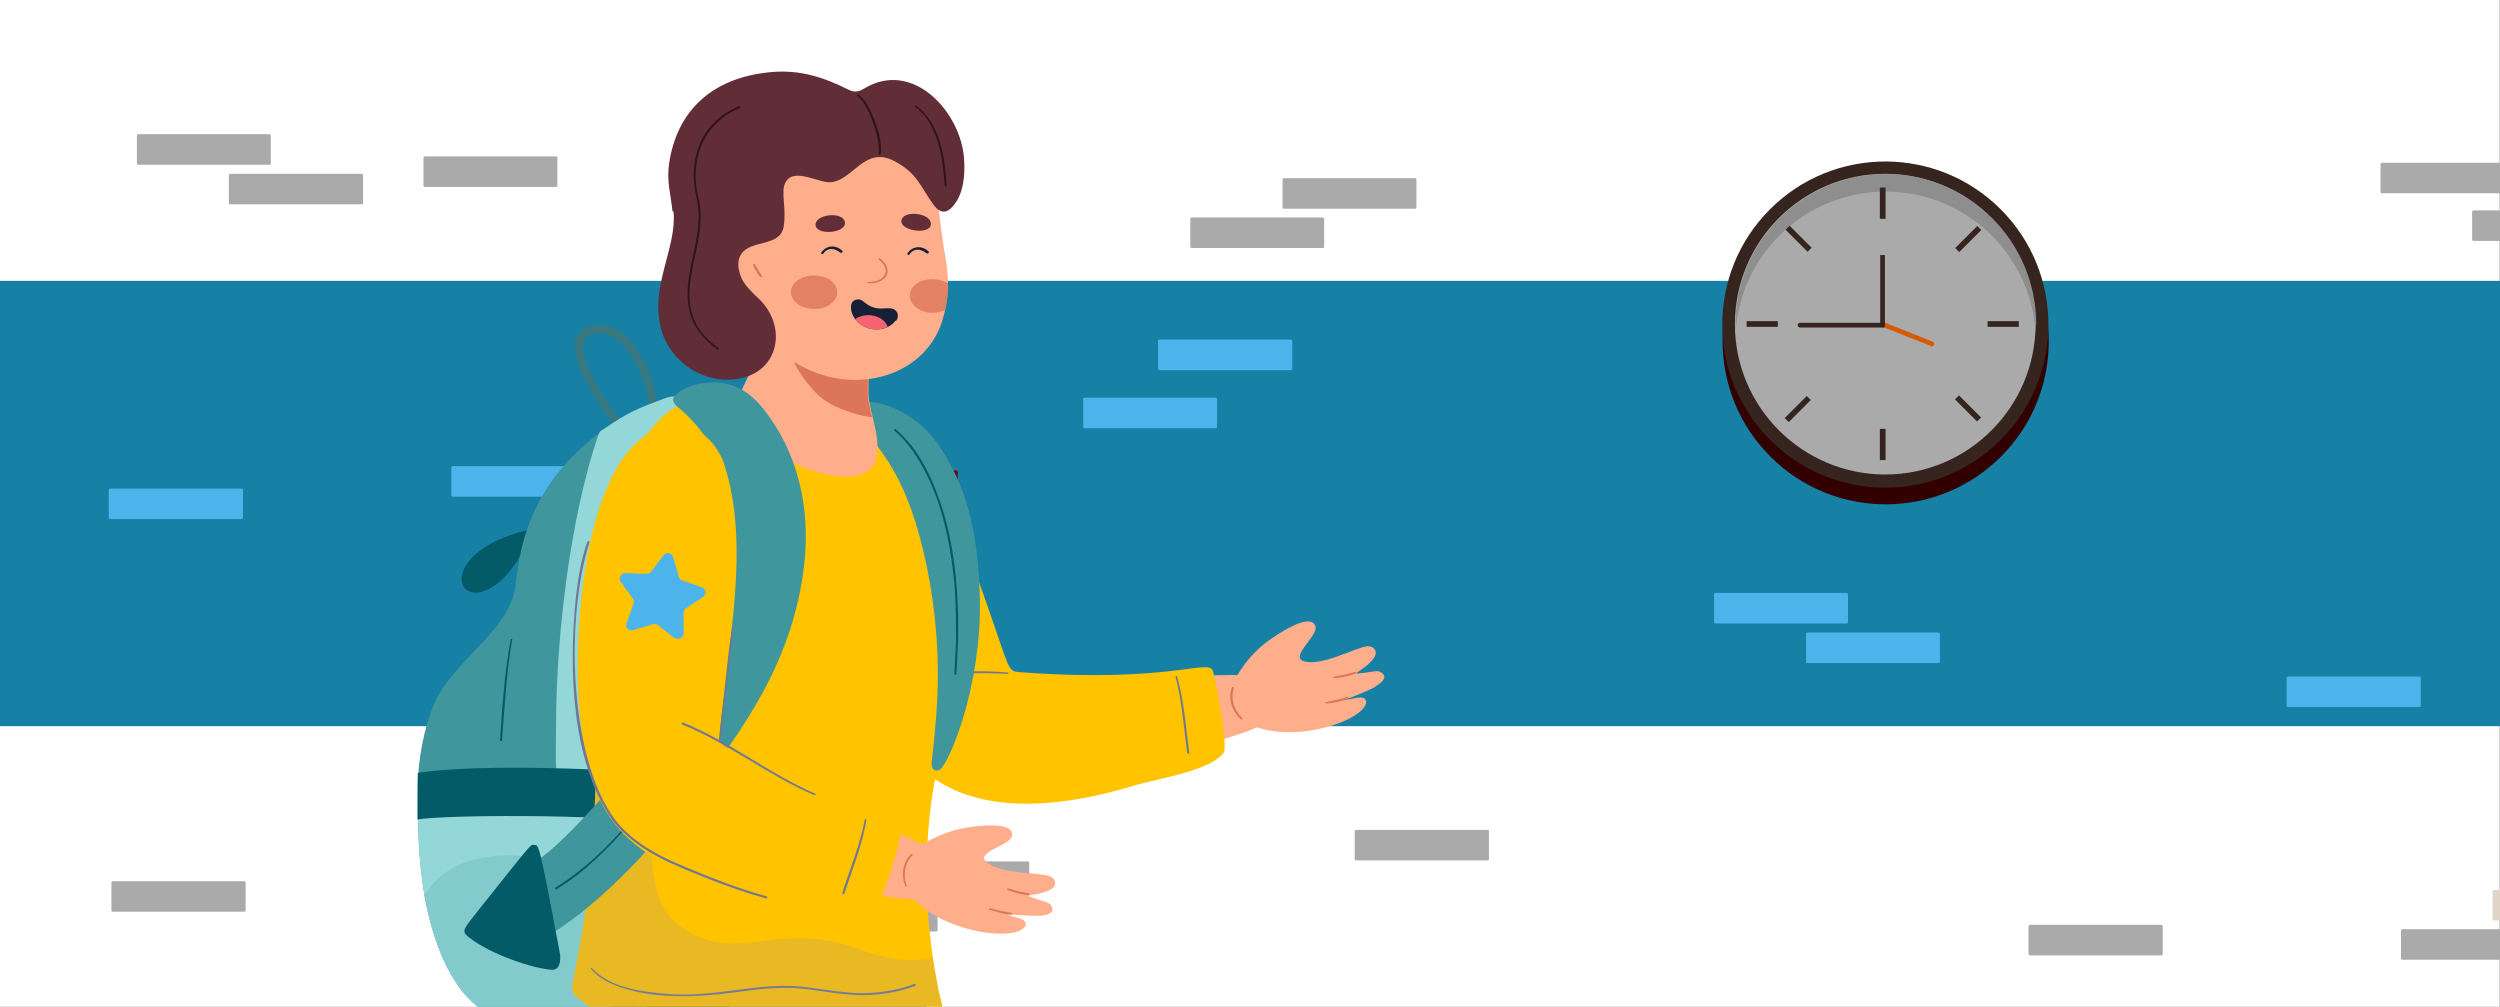
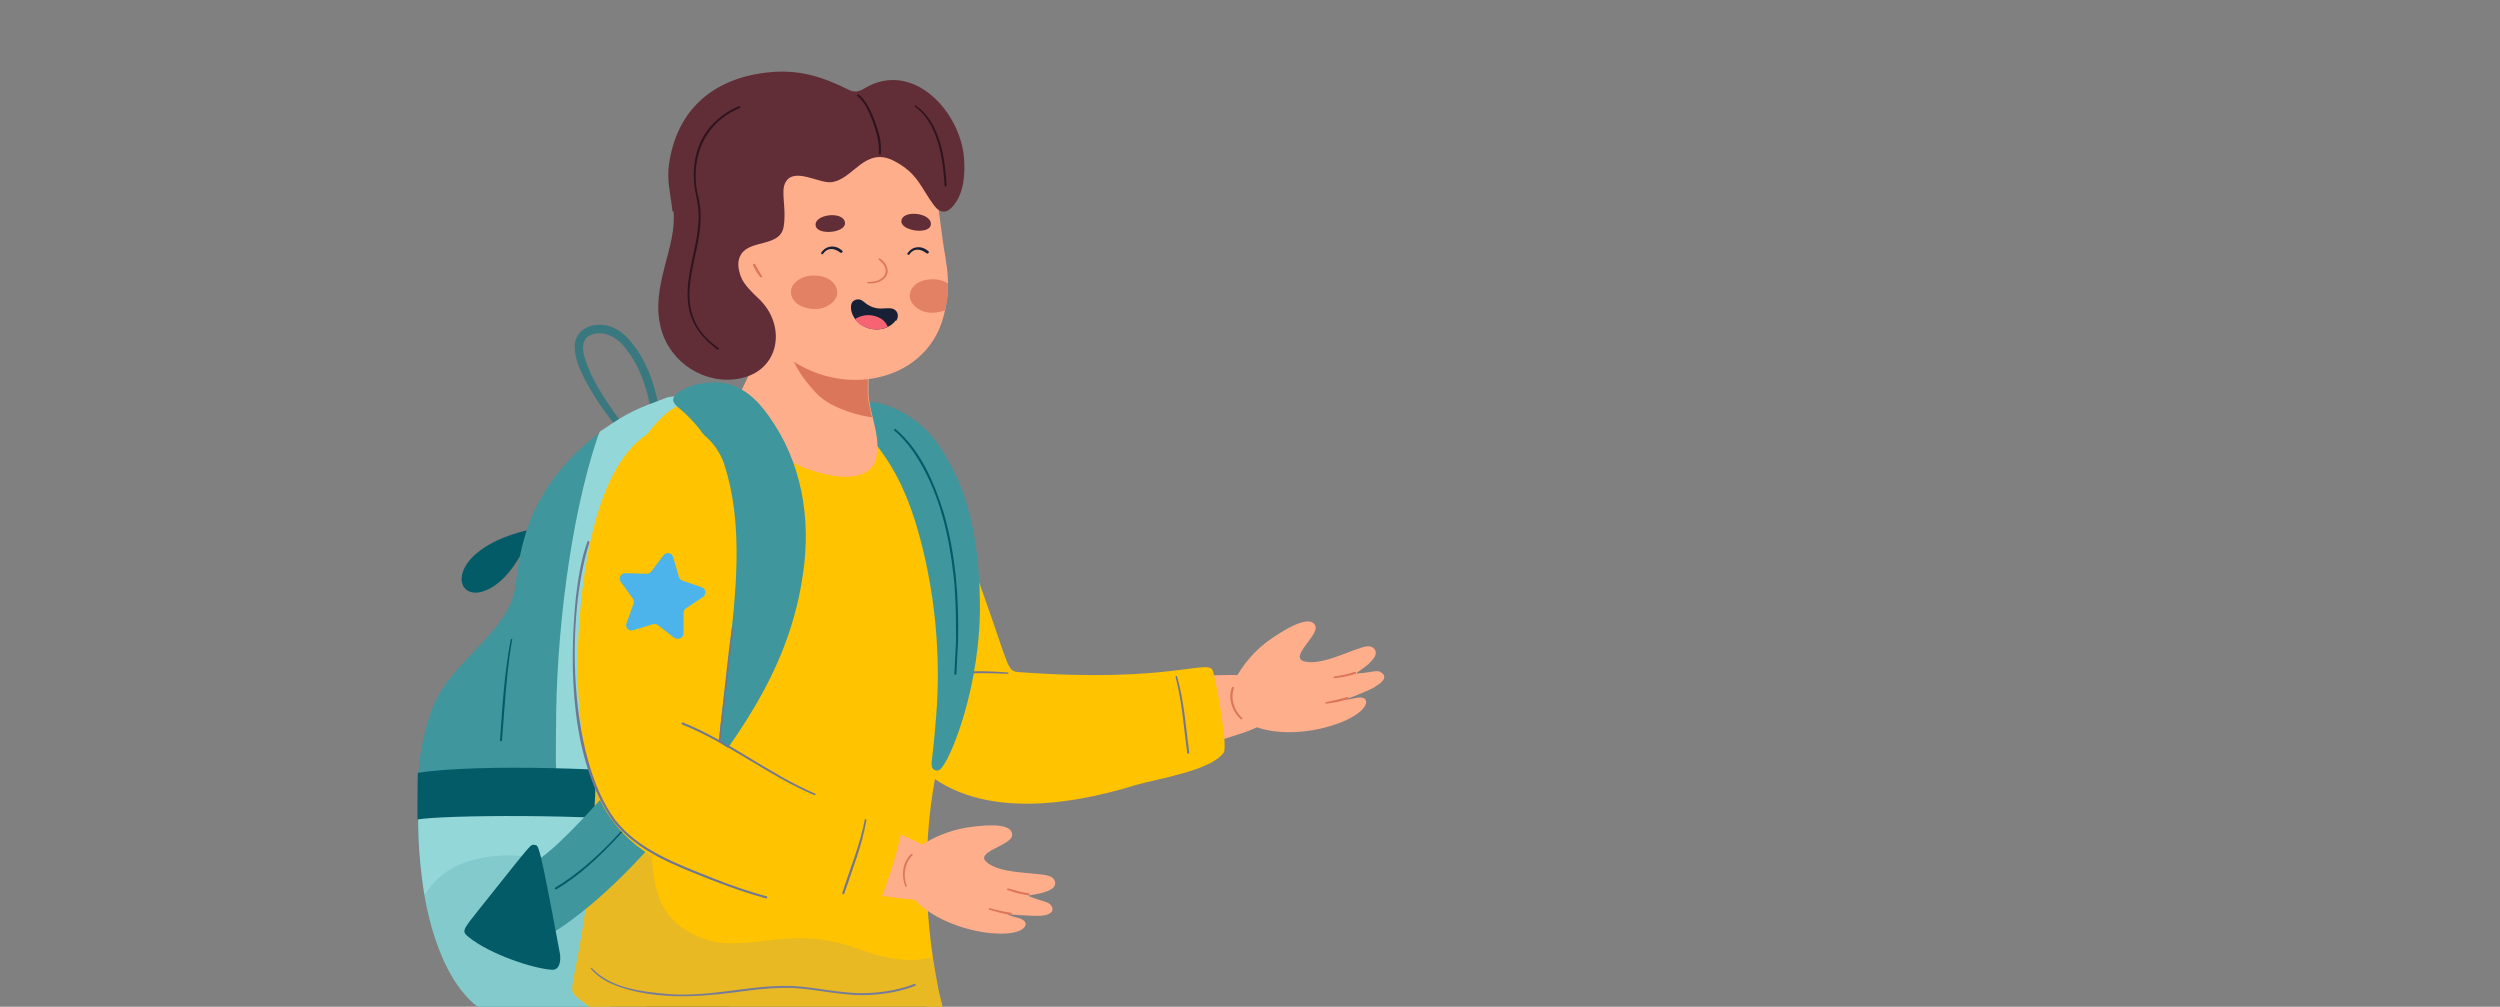
<svg xmlns="http://www.w3.org/2000/svg" viewBox="0 0 745 300">
  <rect x="0" y="0" width="745" height="300" fill="#808080" stroke="none" />
  <defs>
    <clipPath id="clippath">
-       <path d="M0 0h745v300H0z" class="st0" />
-     </clipPath>
+       </clipPath>
    <clipPath id="clippath-1">
      <path d="M0-212.5h745v745H0z" class="st0" />
    </clipPath>
    <clipPath id="clippath-3">
      <path d="M49.7-.8H461V300H49.7z" class="st0" />
    </clipPath>
    <clipPath id="clippath-4">
      <path d="M267.3 578.3c11.9 2.8 26.2 3.1 38.8-.8 2.1-.6 4-1.7 5.4-3.4 1.1-1.3 1.4-2.7 1.1-3.9-.3-1.6-1.6-3.1-3.2-4.5-6.6-5.4-19.8-12.5-23.9-14.6-7.9-3.9-32.6-12.7-33.3 4.3-.2 4.7 1.3 10.6 3.4 15 0 .1 0 .2.2.3 2.5 5.1 6 6.3 11.6 7.6Z" class="st0" />
    </clipPath>
    <clipPath id="clippath-5">
      <path d="M159.5 573c10.7 5.7 24.5 9.8 37.7 9.3 2.2 0 4.3-.6 6.1-1.8 1.4-1 2.1-2.2 2.1-3.5 0-1.6-.7-3.4-1.9-5.2-5-6.9-15.8-17.2-19.3-20.3-6.6-5.9-28.2-20.8-33.3-4.5-1.4 4.5-1.5 10.6-.6 15.4v.4c1.1 5.5 4.2 7.6 9.3 10.4Z" class="st0" />
    </clipPath>
    <clipPath id="clippath-6">
      <path d="M281.8 77v.3c1.2 6.4.9 12.4-1.1 18.6-8.9 27-57.9 24.2-62.3-21.2-2.2-22.8 8.2-42.4 27.4-42.6 8.5-.1 17.5 1.5 24.1 7.3 5.2 4.7 7.8 11.2 9 18 1.2 6.5 1.7 13.1 2.9 19.6Z" class="st0" />
    </clipPath>
    <style>.st0,.st1,.st2{fill:none}.st3{fill:#612d36}.st5{fill:#1780a5}.st6{fill:#e0d4c6}.st7{fill:#717792}.st9{fill:#aaa}.st17,.st18{fill:#dc765a}.st22{fill:#36251f}.st23{fill:#ffc300}.st25{fill:#ffae8b}.st26{fill:#4cb4eb}.st29{fill:#3f969d}.st30{fill:#035b67}.st31{fill:#94d7d8}.st32{fill:#182036}.st33{fill:#30141d}.st18{opacity:.8}.st34{fill:#d6d8f1}.st1,.st2{stroke:#727ca6;stroke-linecap:round;stroke-miterlimit:10;stroke-width:.6px}.st2{stroke:#39787e}</style>
  </defs>
  <g style="isolation:isolate">
    <g id="OBJECTS">
      <g clip-path="url(#clippath)">
        <g>
          <g id="BACKGROUND-2">
            <path fill="#fff" d="M0-212.5h744.9v744.9H0z" />
          </g>
-           <path d="M0 83.7h745v132.7H0z" class="st5" />
          <g id="OBJECTS-4">
            <g clip-path="url(#clippath-1)">
              <g>
                <g>
                  <g>
                    <g>
                      <rect width="39.9" height="9.1" x="382.2" y="53.1" class="st9" rx=".4" ry=".4" />
                      <rect width="39.9" height="9.1" x="354.7" y="64.8" class="st9" rx=".4" ry=".4" />
                    </g>
                    <g>
                      <rect width="39.9" height="9.1" x="322.8" y="118.5" class="st26" rx=".4" ry=".4" />
                      <rect width="39.9" height="9.1" x="245.5" y="140.2" fill="#6d0116" rx=".4" ry=".4" />
                    </g>
                    <g>
                      <path d="M306.3 265.8h-39.2c-.2 0-.4-.2-.4-.4v-8.3c0-.2.2-.4.4-.4h39.2c.2 0 .4.2.4.4v8.3c0 .2-.2.4-.4.4ZM279 277.6h-39.2c-.2 0-.4-.2-.4-.4v-8.3c0-.2.2-.4.4-.4H279c.2 0 .4.2.4.4v8.3c0 .2-.2.4-.4.4Z" class="st9" />
                    </g>
                    <g>
                      <rect width="39.9" height="9.1" x="40.8" y="40" class="st9" rx=".4" ry=".4" />
                      <path d="M68.6 51.8h39.2c.2 0 .4.2.4.4v8.3c0 .2-.2.4-.4.4H68.6c-.2 0-.4-.2-.4-.4v-8.3c0-.2.2-.4.4-.4Z" class="st9" />
                    </g>
                    <path d="M33.6 262.6h39.2c.2 0 .4.2.4.4v8.3c0 .2-.2.4-.4.4H33.6c-.2 0-.4-.2-.4-.4V263c0-.2.2-.4.4-.4Z" class="st9" />
                    <path d="M134.9 138.9h39.2c.2 0 .4.2.4.4v8.3c0 .2-.2.4-.4.4h-39.2c-.2 0-.4-.2-.4-.4v-8.3c0-.2.2-.4.4-.4ZM345.5 101.2h39.2c.2 0 .4.2.4.4v8.3c0 .2-.2.4-.4.4h-39.2c-.2 0-.4-.2-.4-.4v-8.3c0-.2.2-.4.4-.4Z" class="st26" />
                    <path d="M404.1 247.3h39.2c.2 0 .4.2.4.4v8.3c0 .2-.2.4-.4.4h-39.2c-.2 0-.4-.2-.4-.4v-8.3c0-.2.2-.4.4-.4Z" class="st9" />
-                     <path d="M211.8 64.9H251c.2 0 .4.2.4.4v8.3c0 .2-.2.4-.4.4h-39.2c-.2 0-.4-.2-.4-.4v-8.3c0-.2.2-.4.4-.4Z" class="st6" />
                  </g>
                  <g>
                    <circle cx="561.9" cy="101.7" r="48.6" fill="#300" transform="rotate(-45 561.905 101.651)" />
                    <circle cx="561.8" cy="96.7" r="48.6" class="st22" transform="rotate(-45 561.845 96.676)" />
                    <path d="M561.8 141.4c-24.7 0-44.8-20.1-44.8-44.8s20.1-44.8 44.8-44.8 44.8 20.1 44.8 44.8-20.1 44.8-44.8 44.8Z" class="st9" />
                    <path fill="#8e8e8e" d="M606.6 96.7v2.6c-1.3-23.5-20.8-42.2-44.7-42.2s-43.4 18.7-44.7 42.2v-2.6c0-24.7 20.1-44.8 44.8-44.8s44.8 20.1 44.8 44.8h-.2Z" />
                    <g>
                      <path d="M560.2 55.9h1.7v9.3h-1.7zM560.2 127.8h1.7v9.3h-1.7z" class="st22" />
                    </g>
                    <g>
-                       <path d="M520.5 95.7h9.3v1.7h-9.3zM592.3 95.7h9.3v1.7h-9.3z" class="st22" />
-                     </g>
+                       </g>
                    <g>
                      <path d="m582.646 73.915 6.576-6.576 1.202 1.202-6.576 6.576zM531.834 124.586l6.576-6.576 1.202 1.202-6.576 6.576z" class="st22" />
                    </g>
                    <g>
                      <path d="m532.095 68.45 1.203-1.202 6.576 6.576-1.202 1.202zM582.584 119.02l1.202-1.202 6.576 6.576-1.202 1.203z" class="st22" />
                    </g>
                    <path fill="#d65900" d="m575.4 103.1-15.1-6 .5-1.3 15.1 6c.4.2.5.5.4 1-.2.4-.5.5-1 .4Z" />
                    <path d="M561.2 97.6h-24.8c-.4 0-.7-.4-.7-.7 0-.4.4-.7.7-.7h23.9V76h1.4v21.1c0 .4-.3.6-.6.6Z" class="st22" />
                  </g>
                </g>
                <g>
                  <g>
                    <path d="M776.3 71.8h-39.2c-.2 0-.4-.2-.4-.4v-8.3c0-.2.2-.4.4-.4h39.2c.2 0 .4.2.4.4v8.3c0 .2-.2.4-.4.4ZM749 57.6h-39.2c-.2 0-.4-.2-.4-.4v-8.3c0-.2.2-.4.4-.4H749c.2 0 .4.2.4.4v8.3c0 .2-.2.4-.4.4Z" class="st9" />
                  </g>
                  <g>
                    <g>
                      <rect width="39.9" height="9.1" x="742.8" y="265.2" class="st6" rx=".4" ry=".4" />
                      <rect width="39.9" height="9.1" x="715.5" y="276.9" class="st9" rx=".4" ry=".4" />
                    </g>
                    <g>
                      <rect width="39.9" height="9.1" x="510.8" y="176.7" class="st26" rx=".4" ry=".4" />
                      <rect width="39.9" height="9.1" x="538.2" y="188.5" class="st26" rx=".4" ry=".4" />
                    </g>
                    <path d="M604.9 275.6h39.2c.2 0 .4.2.4.4v8.3c0 .2-.2.4-.4.4h-39.2c-.2 0-.4-.2-.4-.4V276c0-.2.2-.4.4-.4Z" class="st9" />
                    <path d="M681.8 201.6H721c.2 0 .4.2.4.4v8.3c0 .2-.2.4-.4.4h-39.2c-.2 0-.4-.2-.4-.4V202c0-.2.2-.4.4-.4Z" class="st26" />
                  </g>
                </g>
                <g>
                  <rect width="39.9" height="9.1" x="126.2" y="46.6" class="st9" rx=".4" ry=".4" />
                  <path d="M173.3 269.3h-39.2c-.2 0-.4.2-.4.4v8.3c0 .2.2.4.4.4h39.2c.2 0 .4-.2.4-.4v-8.3c0-.2-.2-.4-.4-.4Z" class="st6" />
                  <path d="M72 145.6H32.8c-.2 0-.4.2-.4.4v8.3c0 .2.2.4.4.4H72c.2 0 .4-.2.4-.4V146c0-.2-.2-.4-.4-.4Z" class="st26" />
                </g>
              </g>
            </g>
          </g>
        </g>
      </g>
      <g clip-path="url(#clippath-3)">
        <g>
          <g>
            <g>
              <path d="M144.1 176.2c-9.4 3.1-11.3-12 12.2-18 .2 0 2.3-.3 2.3-.5 0 .1-5 15.4-14.6 18.5Z" class="st30" />
              <path fill="#39787e" d="M184.2 127.8c-3.8-4.7-7.3-9.6-10.1-15.1-1.4-2.8-2.7-5.7-2.8-9-.3-4.1 2.9-6.7 6.8-6.9 3.4-.3 6.7 1.5 8.9 3.9 6.4 6.9 9 16.4 10 25.5 0 .7-.4 1.3-1.1 1.3-.7 0-1.3-.4-1.3-1.1-1-8.5-3.5-17.6-9.3-23.9-2.7-2.9-7.1-4.4-10.4-2-2.7 2.8 0 8 1.3 11.2 2.6 5.3 6 10.2 9.6 14.9.8 1-.7 2.2-1.5 1.2Z" />
            </g>
            <g>
              <path d="M209.1 152.4c-.9 3.6 0 13.3-.6 19.1-.2 1.4-.4 6.5-.9 14.1-.8 12.6-2.3 32-4.9 52.4-2.6 20.2-6.3 41.5-11.6 58.3-5.3 16.6-28.2 13.1-44.2 6.3-12-5.1-17.9-21.9-20.4-35.7-.3-1.6-.5-3.2-.7-4.8-1.6-12.4-1.1-19.6-1.2-26.8v-.9c-.2-7.8 1.9-18 4.8-24.7 5.7-13 22.1-21.5 24.1-34.5.7-4.6 1.4-15.3 7.4-26.2 4-7.3 10.1-14.4 18.2-20.3.4-.3.8-.6 1.2-.8 7.4-5.1 9.9-6 18.4-9.2 3.7-1.4 8.3.6 8.7 5.2.6 6.3 1.7 12.6 1.5 19-.3 8.9.8 7.7.4 9.5Z" class="st29" />
              <path d="M152.6 190.7c-1.7 9.9-2.2 19.9-3 29.9 0 .4-.6.4-.6 0 .7-10 1.3-20.1 3.2-30 0-.3.5-.2.5 0Z" class="st30" />
            </g>
            <g>
              <path d="M202.7 238.1c-2.6 20.2-6.3 41.5-11.6 58.3-5.3 16.6-28.2 13.1-44.2 6.3-13.4-5.7-19.3-26.1-21.1-40.5-1.6-12.4-1.1-19.6-1.2-26.8 9.4-.9 2.3-.7 21-1.2 22.7-.5 32.4 0 55.4 3.4.2 0 .4.1.6.2.5.1.9.2 1.2.4ZM209.1 152.4c-.9 3.6 0 13.3-.6 19.1-.5 4-1.4 29.4-5.1 59.9-.2 1.3-.3 2.6-.5 3.9-6-1-29-5.1-34.6-3.2-3.3 1.1-2.6-2.9-2.6-15.4 0-26.3 4-61.5 12.4-86.5.2-.6.4-1.1.7-1.6.4-.3.8-.6 1.2-.8 7.4-5.1 9.9-6 18.4-9.2 3.7-1.4 8.3.6 8.7 5.2.6 6.3 1.7 12.6 1.5 19-.3 8.9.8 7.7.4 9.5Z" class="st31" />
              <path d="M203.4 231.5c-.5 4.5-1.1 9.2-1.8 13.9-26.5-3-69.6-2.5-77.2-1.2 0-.1 0-11.5.1-13.9 18.1-2.8 60.8-1.3 78.9 1.1Z" class="st30" />
              <path fill="#3f969d" d="M207.6 185.6c-.8 12.6-2.3 32-4.9 52.4-2.6 20.2-6.3 41.5-11.6 58.3-5.3 16.6-28.2 13.1-44.2 6.3-12-5.1-17.9-21.9-20.4-35.7v-.1c3.9-6.4 9.7-9.7 16.9-11.1 13-2.5 18.8 1.8 25.3.3 7.1-1.7 10.7-11.4 12.9-18.5 6.5-21.2 8.3-33.6 21.4-47.3 1.5-1.6 3-3.2 4.7-4.6Z" opacity=".2" style="mix-blend-mode:multiply" />
            </g>
          </g>
          <g>
            <g>
              <g>
                <g>
                  <g>
                    <path d="M239.5 421.3c-10.9 17.3-8.2 39.4-4.1 58.3 3 14.1 15.1 73.2 33.8 69.3 6.3-1.3 6.8-6.5 6.7-11.9-.2-19-.9-95.6-7.8-113.5-3.8-14.2-20.4-12.2-28.7-2.1Z" class="st25" />
                    <path d="M269.1 430.4c.9 9.2-5.9 17.4-15.1 18.3-9.2.9-17.4-5.9-18.3-15.1-.9-9.2 5.9-17.4 15.1-18.3 9.2-.9 17.4 5.9 18.3 15.1Z" class="st25" />
                  </g>
                  <path d="M264.5 430.7c-3.9 1.6-8.5 1.6-12.3-.3-.1 0-.2-.2-.1-.3 0-.1.2-.2.3-.1 3.8 1.6 8.1 1.8 11.9.4.2-.1.4.3.2.4Z" class="st17" />
                </g>
                <g>
                  <g clip-path="url(#clippath-4)">
                    <g>
                      <path d="M267.3 578.3c11.9 2.8 26.2 3.1 38.8-.8 2.1-.6 4-1.7 5.4-3.4 1.1-1.3 1.4-2.7 1.1-3.9-.3-1.6-1.6-3.1-3.2-4.5-6.6-5.4-19.8-12.5-23.9-14.6-7.9-3.9-32.6-12.7-33.3 4.3-.2 4.7 1.3 10.6 3.4 15 0 .1 0 .2.2.3 2.5 5.1 6 6.3 11.6 7.6Z" class="st31" />
                      <g>
                        <path d="M267.3 578.3c11.9 2.8 26.2 3.1 38.8-.8 2.1-.6 4-1.7 5.4-3.4 1.1-1.3 1.4-2.7 1.1-3.9-17.3 6.6-42.4 5.8-57.1.2 0 .1 0 .2.2.3 2.5 5.1 6 6.3 11.6 7.6Z" class="st32" />
                        <path d="M287.7 544.8s-9.5 7.1-12.8 16.9M294.5 548.7s-9.2 7.4-12.1 17.4" class="st2" />
                      </g>
                    </g>
                  </g>
                  <g>
                    <path d="M249.2 534.4c1.6 4.7 2.6 10 5.3 14.2 5 7.7 16.8 7.5 20.8.3 3.3-6 2.6-13 1.9-20.7-.3-3-1.5-4-4.5-3.7-5.1.6-10.4 1.6-15.5 2.8-4.2 1-9.9 1.3-8 7Z" class="st34" />
                    <g>
                      <path d="m270.3 530.9.2 13.2M257.8 532.8l3.9 12.6" class="st1" />
                    </g>
                  </g>
                </g>
              </g>
              <g>
                <g>
                  <g>
                    <path d="M173.4 414.1c-15 13.9-18.1 35.9-19.1 55.2-.7 14.4-4.4 74.6 14.6 75.7 6.4.4 8.2-4.5 9.6-9.8 4.7-18.4 24-92.6 22-111.7 0-14.7-16.5-17.1-27.1-9.5Z" class="st25" />
                    <path d="M199.7 430.5c-1.5 9.1-10.2 15.3-19.3 13.7-9.1-1.5-15.3-10.2-13.7-19.3 1.5-9.1 10.2-15.3 19.3-13.7 9.1 1.5 15.3 10.2 13.7 19.3Z" class="st25" />
                  </g>
                  <path d="M195.1 429.7c-4.2.5-8.6-.7-11.8-3.5-.1 0-.1-.3 0-.4 0-.1.3-.1.4 0 3.2 2.5 7.3 3.8 11.4 3.5.3 0 .3.4 0 .4Z" class="st17" />
                </g>
                <g>
                  <g clip-path="url(#clippath-5)">
                    <g>
                      <path d="M159.5 573c10.7 5.7 24.5 9.8 37.7 9.3 2.2 0 4.3-.6 6.1-1.8 1.4-1 2.1-2.2 2.1-3.5 0-1.6-.7-3.4-1.9-5.2-5-6.9-15.8-17.2-19.3-20.3-6.6-5.9-28.2-20.8-33.3-4.5-1.4 4.5-1.5 10.6-.6 15.4v.4c1.1 5.5 4.2 7.6 9.3 10.4Z" class="st31" />
                      <g>
                        <path d="M159.5 573c10.7 5.7 24.5 9.8 37.7 9.3 2.2 0 4.3-.6 6.1-1.8 1.4-1 2.1-2.2 2.1-3.5-18.4 1.8-42.4-5.4-55.2-14.6v.4c1.1 5.5 4.2 7.6 9.3 10.4Z" class="st32" />
                        <path d="M187.8 545.9s-11 4.4-16.7 13M193.4 551.4s-10.8 4.8-16.2 13.6" class="st2" />
                      </g>
                    </g>
                  </g>
                  <g>
                    <path d="M153.4 525.8c.3 4.9-.1 10.4 1.4 15.1 2.8 8.7 14.2 11.7 20 5.7 4.8-4.9 5.9-11.8 7.3-19.5.5-3-.4-4.3-3.4-4.7-5-.8-10.5-1.1-15.7-1.3-4.3-.1-9.9-1.3-9.5 4.7Z" class="st34" />
                    <g>
                      <path d="m174.7 527.9-3.3 12.8M162.1 526.5l.5 13.2" class="st1" />
                    </g>
                  </g>
                </g>
              </g>
            </g>
            <g>
              <path d="M273.7 378.8c-3.3 20.3-1.9 41.7 1.1 62 .8 5.3 1.1 4.8-3.5 7.2-1.4.7-3.1 1.5-5.2 2.2-5 1.8-11.6 3.4-18 4.3-11.4 1.6-22.2 1-22.4-5.2-.4-13.9-1.9-21.8-3.7-28.3-1.8-6.7-3.8-12.1-5.3-21.3 0-.3-.2-1.9-.5-2.8-.2-.5-.5-.7-.9 0-8.7 15-13.4 43.6-14 61.2 0 2.5-.5 3-3 3.5-4.8 1.1-9.8 1.6-14.8 1.7-6.8.1-13.7-.6-20.4-1.7l-3.6-.6c-8.2-1.5-8.6-9.3-9.2-16.7-.6-8.3.2-16.7 1.7-24.8 3.5-19.2 7.8-22 10.2-39 2.6-19 .2-45 12.4-70.6 4.1-8.6 12-15 21-19.5 6.2-3.1 12.9-5.2 19.3-6.6 1.2-.3 4-.5 7.7-.7 9.6-.4 25.2 0 34.9 3.4 6.5 2.3 12.1 6.1 16.8 11.1 13.6 14.5 2.7 59.2-.8 81Z" class="st5" />
              <g>
                <path d="M222.8 283.2c-13.5 32.9-12.1 69.8-14.2 91.8-2.7 28.7-7.2 29.9-19.1 64.2-2.8 8.1-4.2 16.7-5.6 23.4 0 .3-.1.6-.2.9-6.8.1-13.7-.6-20.4-1.7 1.6-40.1 14.6-39.6 20.9-87.3 2.4-17.9.5-53.7 11.6-83.9 6.2-3.1 12.9-5.2 19.3-6.6 1.2-.3 4-.5 7.7-.7ZM266.1 450.2c-5 1.8-11.6 3.4-18 4.3-8.8-11.3-13.8-29.6-14.6-38.8-.6-6.9-1.5-13.7-1.9-20.6-2.2-34.8-9.8-14.7.8-38.3 1.8-3.9 4-9.5 4-9.5 7 8.6 10.2 24.4 11.9 35.3 2.7 18-.9 35.7 10.4 56.4 2.8 5.1 5.5 9 7.2 11.2Z" class="st30" />
              </g>
              <path fill="#b13857" d="M237.7 407.9c-4.1 5.3-12.6 11.5-15.6 13.1-1.8-6.7-3.8-12.1-5.3-21.3 0-.3-.2-1.9-.5-2.8-.3-2.5 0-4.8 1.3-7.1 2.8-5 5-10.4 7.2-15.7 14.9-35.6 14.8-41.6 16.6-45.1.5-.9 1.6-.9 2.2 0 .2.3.4.7.6 1.1 10.6 22.1 10.3 55.9-6.6 77.7Z" opacity=".2" style="mix-blend-mode:multiply" />
              <path fill="#822647" d="M242.8 325c-2.3 12.6-7.4 24.4-11.9 36.4-4.7 11.9-9.6 23.6-14.9 35.3 0 .2-.2.2-.4.2s-.2-.3-.2-.4c9.5-21.9 19.3-43.8 25.9-66.8.4-1.5.7-3.1 1-4.7 0-.3.5-.2.5 0Z" />
            </g>
          </g>
          <g>
            <g>
              <g>
                <g>
                  <path d="M281.8 216.1c-.4-1.3 14.8-12.6 29.3-13.4 15.2-.8 31.9-1.4 47.8-1.4 6 0 15.6-.9 17.8 1.7 6.3 7.8 3.2 12.3-6.6 15.5-23.7 7.8-49.7 14-57.4 14.1-12.6.2-26.9-3.6-30.9-16.4Z" class="st25" />
-                   <path d="M297.5 202c3.3-.3 6.6-.3 9.9 0 .2 0 .3.2.3.3 0 .2-.1.3-.3.3-3.3-.1-6.5-.2-9.8 0-.3 0-.3-.5 0-.5Z" class="st17" />
                </g>
                <g>
                  <path d="M409.8 204.7c-2.5 1.4-8.9 3.8-9 3.8.1 0 .3.1.4 0 .9-.1 1.9-.3 2.8-.5 2.7-.6 3.6.6 2.9 2.1-2.7 5.9-25.9 12.6-37.4 4-2.8-2.1-3.8-7.2-2-10.7 2.7-5.2 6.5-9.8 11.4-13.1 1.8-1.2 11.5-8 13.1-3.7 1 2.7-7.6 9-3.6 10.4 5.3 1.8 15.3-4 19-4.4 1.8-.2 3.3 1.3 2.2 3.2-1.8 3-6.5 5-5.1 4.9 4.5-.3 5.8-1.2 7.1-.3 2.1 1.3.2 3.1-1.7 4.1Z" class="st25" />
                  <g>
                    <path d="M397.5 201.6c2.1-.3 4.2-.7 6.2-1.4.2 0 .3 0 .4.2 0 .2 0 .3-.2.4-2 .7-4.2 1.1-6.3 1.3-.3 0-.3-.4 0-.5ZM395.2 209.2c2.1-.4 4.3-.9 6.3-1.5.2 0 .3 0 .4.2 0 .2 0 .3-.2.4-1 .4-2.1.6-3.2.9-1.1.2-2.2.4-3.3.5-.3 0-.4-.4 0-.5ZM369.8 214.4c-2.5-2.3-4-6.1-2.7-9.5.1-.4.7-.2.6.2-1.1 3.2.1 6.6 2.5 8.9.2.2-.1.5-.3.3Z" class="st17" />
                  </g>
                </g>
              </g>
              <g>
                <path d="M273.6 228.2c-9.7-9.4-18.4-24.9-24.2-38.8-8.3-19.9-20-55.5-2.5-68.3 5.3-3.9 14.4-1.4 19.4 3.7 13.4 13.9 20.1 33.7 26.5 51.6 8.3 23.3 7.2 23.6 11 23.9 45.9 3.4 56.6-4.4 57.7-.2 1.5 5.5 4.3 22.4 3.2 24.1-3.5 5.4-20.3 8-26.1 9.7-21.7 6.7-48.7 10.1-65-5.8Z" class="st23" />
                <g>
                  <path d="M300.2 200.8c-4.7-.2-9.5-.3-14.2 0-.2 0-.3-.1-.3-.3 0-.2.1-.3.3-.3 4.7-.3 9.5-.2 14.3.2.3 0 .3.5 0 .5ZM350.8 201.7c2.1 7.4 2.6 15.1 3.6 22.6 0 .2 0 .3-.3.3s-.3 0-.3-.3c-1.1-7.6-1.5-15.2-3.5-22.6 0-.3.4-.4.5-.1Z" class="st7" />
                </g>
              </g>
            </g>
            <g>
              <path d="M290.2 184.5c-.4 12.4-5.5 23.8-8.8 35.6-5.8 20.7-6.6 43.7-3.4 65.3.5 3.3 1.1 6.5 1.7 9.7 1 4.8 2.7 7.2-1.5 9-17.8 7.3-36.1 2.3-54.4 4.9-5.4.8-13.9 2.9-24.8.8-10.2-1.9-20.1-6.8-27.1-12.7-2.5-2.1-1.3-2.2 1.6-19.6.7-4.2 2.5-16.5 2.8-20.7 3.1-49.9.4-44.4.1-63.1 0-3.3 0-7 .4-10.9 1.6-21.1 8.3-48.6 22.1-59.9 7.6-6.2 25.9-4.9 35.7-3.6 12.4 1.6 26.3 4.8 37.6 10.3 6.3 3 11.8 12.5 14.2 19.5 3.8 11.1 4.1 23.6 3.7 35.4Z" class="st23" />
              <path d="M176.3 288.4c5.6 6.1 14.8 7.1 22.6 7.8 8.2.7 16.4-.7 24.6-1.7 4.1-.5 8.2-.8 12.4-.7 8.2.4 16.3 2.8 24.6 2 4.1-.3 8.1-1.1 12-2.6.2 0 .3 0 .4.2s0 .3-.2.4c-3.9 1.5-8 2.3-12.1 2.6-8.3.8-16.4-1.6-24.6-2-4.1-.1-8.2.2-12.3.7-12.2 1.7-24.8 3.1-36.9-.3-4-1.2-8-2.8-10.7-6.1v-.3h.3Z" class="st7" />
              <path fill="#8f94b3" d="M278.2 304c-17.8 7.3-36.1 2.3-54.4 4.9-5.4.8-13.9 2.9-24.8.8-10.2-1.9-20.1-6.8-27.1-12.7-2.5-2.1-1.3-2.2 1.6-19.6.7-4.2 2.5-16.5 2.8-20.7 3.1-49.9.4-44.4.1-63.1 0-3.3 0-7 .4-10.9 2.8 2.8 6.6 8.2 8.9 13.8 16.5 39.7-.2 68 18 80.2 15.5 10.4 27.8-1.8 49.4 5.2 6.8 2.2 15 5.8 24.8 3.4.5 3.3 1.1 6.5 1.7 9.7 1 4.8 2.7 7.2-1.5 9Z" opacity=".2" style="mix-blend-mode:multiply" />
            </g>
            <g>
              <path d="M250.7 122.3c0-1.3 1.2-1.5 2.2-1.8 7.1-2.3 14.7.8 20.6 5.4 3.7 2.9 6.4 6.7 8.7 10.7 7.4 12.4 9.5 27.4 9.8 41.8.6 25.7-9 48.9-11.9 50.9-1 .7-2.2.2-2.4-.9-.3-2 .1 0 1.3-15.3 1.2-15.2.1-30.7-3.1-45.6-4.2-19.2-9.4-28.2-15.4-35.8-5.2-6.6-9.8-6.8-9.9-9.3Z" class="st29" />
              <path d="M266.8 127.8c7.5 6.3 11.5 15.8 14.4 24.9 3.6 12.4 4.6 25.5 4.3 38.4l-.5 9.7c0 .2-.2.3-.3.3-.2 0-.3-.2-.3-.3l.5-9.6c0-4.6 0-9.8-.3-14.5-.1-1.4-.2-3.5-.4-4.8-1.3-11.9-4-24-10.2-34.4-2-3.4-4.5-6.7-7.5-9.2-.1 0-.1-.2 0-.4 0-.1.2-.1.3 0Z" class="st30" />
            </g>
            <g>
              <g>
                <path d="M261.2 136.5c-4.3 16-49-6.3-41.2-18.5 1.6-2.6 4-7.9 5.3-11.8 3.5-11.3-.3-14 4.4-17.8 4.5-3.5 10-3 15.2-.5.2 0 .3.1.5.2 3.1 1.6 6.1 3.9 8.6 6.4.6.6 1.2 1.3 1.8 2L257 98c.2.2.3.4.4.5.8 1 1.5 2.2 1.9 4 0 .3.1.5.2.8v.3c.2 1 .2 2.2.2 3.5v2.4c-.4.7-.6 1.6-.7 2.5-.2.9-.2 1.9-.2 2.9v2.1c0 2.2.6 4.6 1.2 7.1 1 4.2 2.1 8.5 1.1 12.1Z" class="st25" />
                <path d="M260.1 124.4c-2.3-.3-4.5-.8-6.6-1.5-3.9-1.3-7.7-2.9-10.6-6.1-3.4-3.7-6.3-7.7-7.7-12.7-.4-1.4-.4-2.5-.1-3.6.2-1 .6-2 1-3.3V97c.5-1.6 1-3.6 1.3-6.4v-.5c0-.4 0-.8.1-1.2.2-1 .4-1.9.7-2.8h.4c.3 0 .6 0 .8.1.3 0 .7.1 1 .2.3 0 .7.2 1 .3 1.1.3 2.2.7 3.3 1.2.2 0 .3.1.5.2 2.8 1.4 5.7 3.5 8.6 6.4.6.6 1.2 1.3 1.8 2 .1.2.3.3.4.5.3.3.5.7.8 1 .2.2.3.4.4.5.1.2.2.4.4.5 0 .1.2.2.2.4.6 1 1 2.1 1.3 3.1 0 .3.1.5.2.8v.3c.1.7.2 1.4.2 2.1V109.5c-.3.8-.5 1.6-.7 2.4-.2.9-.2 1.9-.2 2.9v2.1c0 2.2.6 4.6 1.2 7.1Z" class="st17" />
              </g>
              <g clip-path="url(#clippath-6)">
                <path d="M281.8 77v.3c1.2 6.4.9 12.4-1.1 18.6-8.9 27-57.9 24.2-62.3-21.2-2.2-22.8 8.2-42.4 27.4-42.6 8.5-.1 17.5 1.5 24.1 7.3 5.2 4.7 7.8 11.2 9 18 1.2 6.5 1.7 13.1 2.9 19.6Z" class="st25" />
                <g>
                  <g>
                    <path d="M268.6 66c0-3.6 9.1-2.7 8.8.9-.3 3.1-8.7 2-8.8-.9ZM243.1 67.4c-.9-3.5 8.2-4.7 8.7-1.1.4 3.1-8 3.9-8.7 1.1Z" class="st3" />
                    <path d="M244.7 75.4c1.1-2 3.6-2.5 5.5-1.3.3.3 1.2.6.8 1.1-.2.2-.5.2-.7 0-1.7-1.3-3.7-1.5-5 .4-.2.4-.8 0-.6-.4ZM270.4 75.6c1.1-2 3.6-2.5 5.5-1.3.3.3 1.2.6.8 1.1-.2.2-.5.2-.7 0-1.7-1.3-3.7-1.5-5 .4-.2.4-.8 0-.6-.4Z" class="st32" />
                  </g>
                  <path d="M258.7 84c4.6.2 7.4-3.3 3.2-6.6-.1 0-.1-.3 0-.4 0-.1.2-.1.3 0 .8.6 1.6 1.3 2 2.3 1.5 3.6-2.6 5.5-5.6 5.1-.3 0-.2-.4 0-.4ZM226.7 82.7c-1-1.1-1.7-2.3-2.3-3.7 0-.2 0-.3.2-.4.1 0 .3 0 .4.1.6 1.2 1.4 2.5 2.1 3.6.2.2-.2.5-.4.3Z" class="st17" />
                  <g>
                    <path d="M235.7 86.9c0-2.4 2.9-4.8 6.9-4.8 3.6 0 6.7 1.8 6.9 5 .1 2.5-3.1 5-6.4 5-3.9 0-7.4-1.8-7.4-5.2ZM284.9 88c0-2.4-3-4.8-7-4.8-3.6 0-6.7 1.8-6.8 5 0 2.5 3.1 5 6.5 5 3.9 0 7.4-1.8 7.3-5.2Z" class="st18" />
                  </g>
                  <g>
                    <path d="M266.9 95.5c-.6.9-1.5 1.5-2.3 1.9-3.2 1.6-7.4.6-9.5-2 0 0-.1-.2-.2-.2-.5-.7-1-1.6-1.2-2.5-.2-.9-.2-2.3.5-2.9.7-.6 1.7-.8 2.6-.3.4.3.8.5 1.2.9 1.6 1.2 3.3 1.7 5.4 1.5.7 0 1.4-.1 2.1 0 1.9.2 2.7 2.2 1.5 3.8Z" class="st32" />
                    <path fill="#f66473" d="M264.5 97.4c-3.2 1.6-7.4.6-9.5-2 0 0-.1-.2-.2-.2.1-.3.9-.6 1.1-.7.5-.2 1.1-.4 1.7-.5 2.4-.4 5.8.5 6.9 3.3Z" />
                  </g>
                </g>
              </g>
              <g>
                <path d="M200.4 63c-.5-5-1.8-9.1-1-14.3 2.2-15 12.1-25.5 30.2-27.2 8.6-.8 15.6 1.4 23.2 5.2 1.8.9 3 .7 4.7-.3 14.6-8.9 29 7.2 29.8 21.1.3 4.7-.1 10.1-3.2 13.8-1.9 2.3-3.8 2.4-5.7 0-4.1-5.5-4.8-9.5-11.7-13.2-9-4.9-12.4 5.6-19.1 6.2-3.7.3-11-4.5-13.5 0-1.6 2.8.4 7.8-.6 13.4-1.1 5.9-9.8 3.7-12.6 8-1.4 2.1-.9 4.6-.1 6.8.9 2.4 3.6 4.9 5.4 6.6 8.3 8 6.2 21.4-5.8 23.7-10.3 2-20.7-4.7-23.4-14.8-3.4-12.7 4.8-24.2 3.7-35Z" class="st3" />
                <g>
                  <path d="M220.5 32.2c-11.1 4.5-15.2 15.8-12.3 27 .6 2.5.7 5.1.5 7.6-.6 9.9-6.1 20.2-1.3 29.6 1.5 3 4 5.4 6.7 7.3.1 0 .2.3 0 .4 0 .1-.3.2-.4 0-2.7-2-5.2-4.5-6.8-7.5-4.9-9.6.6-20.2 1.2-30 .4-3.4-.3-6.6-1-10-1.1-6.7.2-14.1 4.9-19.2 2.3-2.6 5.2-4.5 8.3-5.8.3 0 .5.3.2.4ZM255.8 28.1c2.6 2.1 3.8 5.2 5 8.2 1.1 3 2 6.2 1.7 9.5 0 .4-.6.3-.6 0 .2-3.1-.7-6.3-1.7-9.2-1.1-2.9-2.3-6-4.7-8-.3-.2 0-.6.3-.4ZM272.9 31.4c7.3 5.2 8.7 15.6 9.2 23.9 0 .4-.6.4-.6 0-.5-8-1.9-18.4-8.8-23.5-.3-.1 0-.6.2-.4Z" class="st33" />
                </g>
              </g>
            </g>
            <g>
              <g>
                <path d="M205.8 237.8c-10.4 13.5-24.1 28.6-38.2 38.3-3.9 2.7-3.7 2.1-4.8-1.6-1.4-4.8-2.2-9.8-3.2-14.8-.3-1.7 0-3 1.5-4 6.6-4.7 16.5-16 20.5-20.4 16.1-17.8 30.8-39.2 35.6-62.5 4.7-22.6-2.6-41.2-15.1-51.4-2-1.6-2-2.9 0-4.4 2.7-1.9 5.7-2.7 9-3 6.8-.6 11.9 2.4 16.1 7.5 10.6 13.1 14.3 29.8 12.5 46.3-3.2 29.1-18.2 49.7-33.9 70Z" class="st29" />
                <path d="M205.4 222.4c-5.5 8.1-11.4 15.9-17.8 23.2-6.5 7.3-13.4 14.4-21.8 19.4-.3.2-.7-.3-.3-.5 12.5-7.6 22-19.2 31-30.5 3-3.9 5.9-7.8 8.6-11.8.2-.2.6 0 .4.3Z" class="st30" />
              </g>
              <path d="M164.6 289c-5.6-.3-18.6-4.6-25-9.8-2.1-1.7-1.7-2.1 3-8 16.3-20.4 15.4-19.6 16.7-19.4 1.2.2 1.2-1.8 7.6 32.6.1.7.4 4.7-2.4 4.6Z" class="st30" />
            </g>
            <g>
              <g>
                <g>
                  <path d="M189.9 227.1c.2-1.3 18.8-4.9 32.2.7 14 5.9 29.3 12.7 43.6 19.6 5.4 2.6 14.4 6 15.2 9.3 2.3 9.7-2.5 12.4-12.7 11-24.8-3.3-50.8-9.2-57.8-12.5-11.4-5.3-22.6-15-20.7-28.3Z" class="st25" />
                  <path d="M210.2 221.4c3.1 1.2 6 2.6 8.9 4.3.1 0 .2.3.1.4 0 .1-.3.2-.4.1-2.9-1.6-5.8-3-8.8-4.4-.3-.1 0-.5.2-.4Z" class="st17" />
                </g>
                <g>
                  <path d="M310 272.9c-2.9.1-9.7-.4-9.8-.5.1 0 .2.2.4.3.9.3 1.8.6 2.7.8 2.6.7 2.9 2.1 1.6 3.2-5 4.1-28.8 0-35.4-12.8-1.6-3.1-.3-8.2 2.8-10.5 4.7-3.5 10.2-5.9 15.9-6.8 2.2-.3 13.9-2.2 13.4 2.4-.3 2.9-10.8 4.8-7.8 7.7 4 4 15.5 3.1 19 4.4 1.7.6 2.4 2.6.6 3.8-3 1.9-8 1.7-6.7 2.2 4.2 1.7 5.7 1.5 6.6 2.8 1.3 2.1-1.2 2.9-3.3 3Z" class="st25" />
                  <g>
                    <path d="M300.3 264.7c2 .6 4.1 1.2 6.2 1.5.2 0 .3.2.3.3 0 .2-.2.3-.3.3-1.1-.1-2.1-.4-3.2-.6-1-.3-2.1-.6-3.1-1-.3-.1-.1-.5.2-.4ZM294.9 270.6c2.1.6 4.2 1.1 6.4 1.4.2 0 .3.2.3.3 0 .2-.2.3-.3.3-1.1-.1-2.2-.3-3.3-.6-1.1-.3-2.1-.6-3.2-.9-.3 0-.1-.5.1-.5ZM269.8 264.2c-1.3-3.2-.9-7.2 1.7-9.7.1-.1.3-.1.4 0 .1.1.1.3 0 .4-2.4 2.4-2.8 6-1.7 9.1 0 .3-.4.4-.4.1Z" class="st17" />
                  </g>
                </g>
              </g>
              <g>
                <path d="M203.9 260.1c-16-6.8-23-15.4-26.7-25.6-4.6-12.7-5.6-30.4-4.8-45.4 1.2-21.5 6.3-58.6 27.6-62.6 6.5-1.2 13.6 5 15.8 11.8 6 18.3 3.4 39.1 1.3 58-2.7 24.5-3.9 24.4-.6 26.3 7.3 4.3 15.3 9.7 31.2 16 5.4 2.1 2.3 1.4 6.4 2.9 14 5.3 14.8 4.9 14.3 7.4-.4 1.9-.9 3.8-1.4 5.7-1.1 3.8-4.7 15.3-6.2 16.2-1.5.9-18.7-1.3-21.7-1.7-5.9-.8-11.9-1.7-17.8-2.9-4.2-.9-15.9-5.3-17.5-5.9Z" class="st23" />
                <g>
                  <path d="M175.7 161.5c-7.1 21.9-6.4 63.9 7.6 82.8 7.1 9.1 18.5 13.1 28.9 17.3 5.3 2.1 10.7 4 16.2 5.5.2 0 .3.2.2.4 0 .2-.2.3-.4.2-5.5-1.5-10.9-3.4-16.3-5.5-10.5-4.2-21.9-8.3-29.2-17.5-12.6-17.9-13.2-45.4-11.1-66.6.7-5.7 1.5-11.4 3.5-16.8 0-.1.2-.2.3-.1.1 0 .2.2.1.3ZM242.8 237c-13.8-5.8-25.6-15.5-39.5-21.1-.4-.1-.1-.7.2-.6 13.9 5.6 25.7 15.3 39.4 21.2.3.1.1.6-.2.4ZM258.2 244.4c-1.3 7.6-4.2 14.7-6.6 21.9 0 .2-.2.2-.4.2s-.2-.2-.2-.4c2.3-7.3 5.3-14.3 6.7-21.8 0-.3.5-.2.5 0Z" class="st7" />
                  <path d="M218.6 187.2c-1.3 9.5-2.7 23.9-3.8 33.5 0 .4-.7.3-.6 0 .6-5.6 2.2-19.7 2.8-25.1.3-2.8.7-5.6 1.1-8.4 0-.3.5-.2.5 0Z" class="st7" />
                </g>
              </g>
              <path d="m200.9 190.1-4.8-3.8c-.4-.3-1-.4-1.5-.3l-5.9 1.8c-1.3.4-2.5-.8-2-2.1l2.1-5.8c.2-.5.1-1.1-.2-1.5l-3.6-5c-.8-1.1 0-2.6 1.4-2.6l6.2.2c.5 0 1-.2 1.4-.6l3.7-4.9c.8-1.1 2.5-.8 2.9.5l1.7 5.9c.1.5.5.9 1 1.1l5.8 2c1.3.4 1.5 2.1.4 2.9l-5.1 3.4c-.4.3-.7.8-.7 1.3v6.2c-.1 1.3-1.7 2.1-2.7 1.2Z" class="st26" />
            </g>
          </g>
        </g>
      </g>
    </g>
  </g>
</svg>